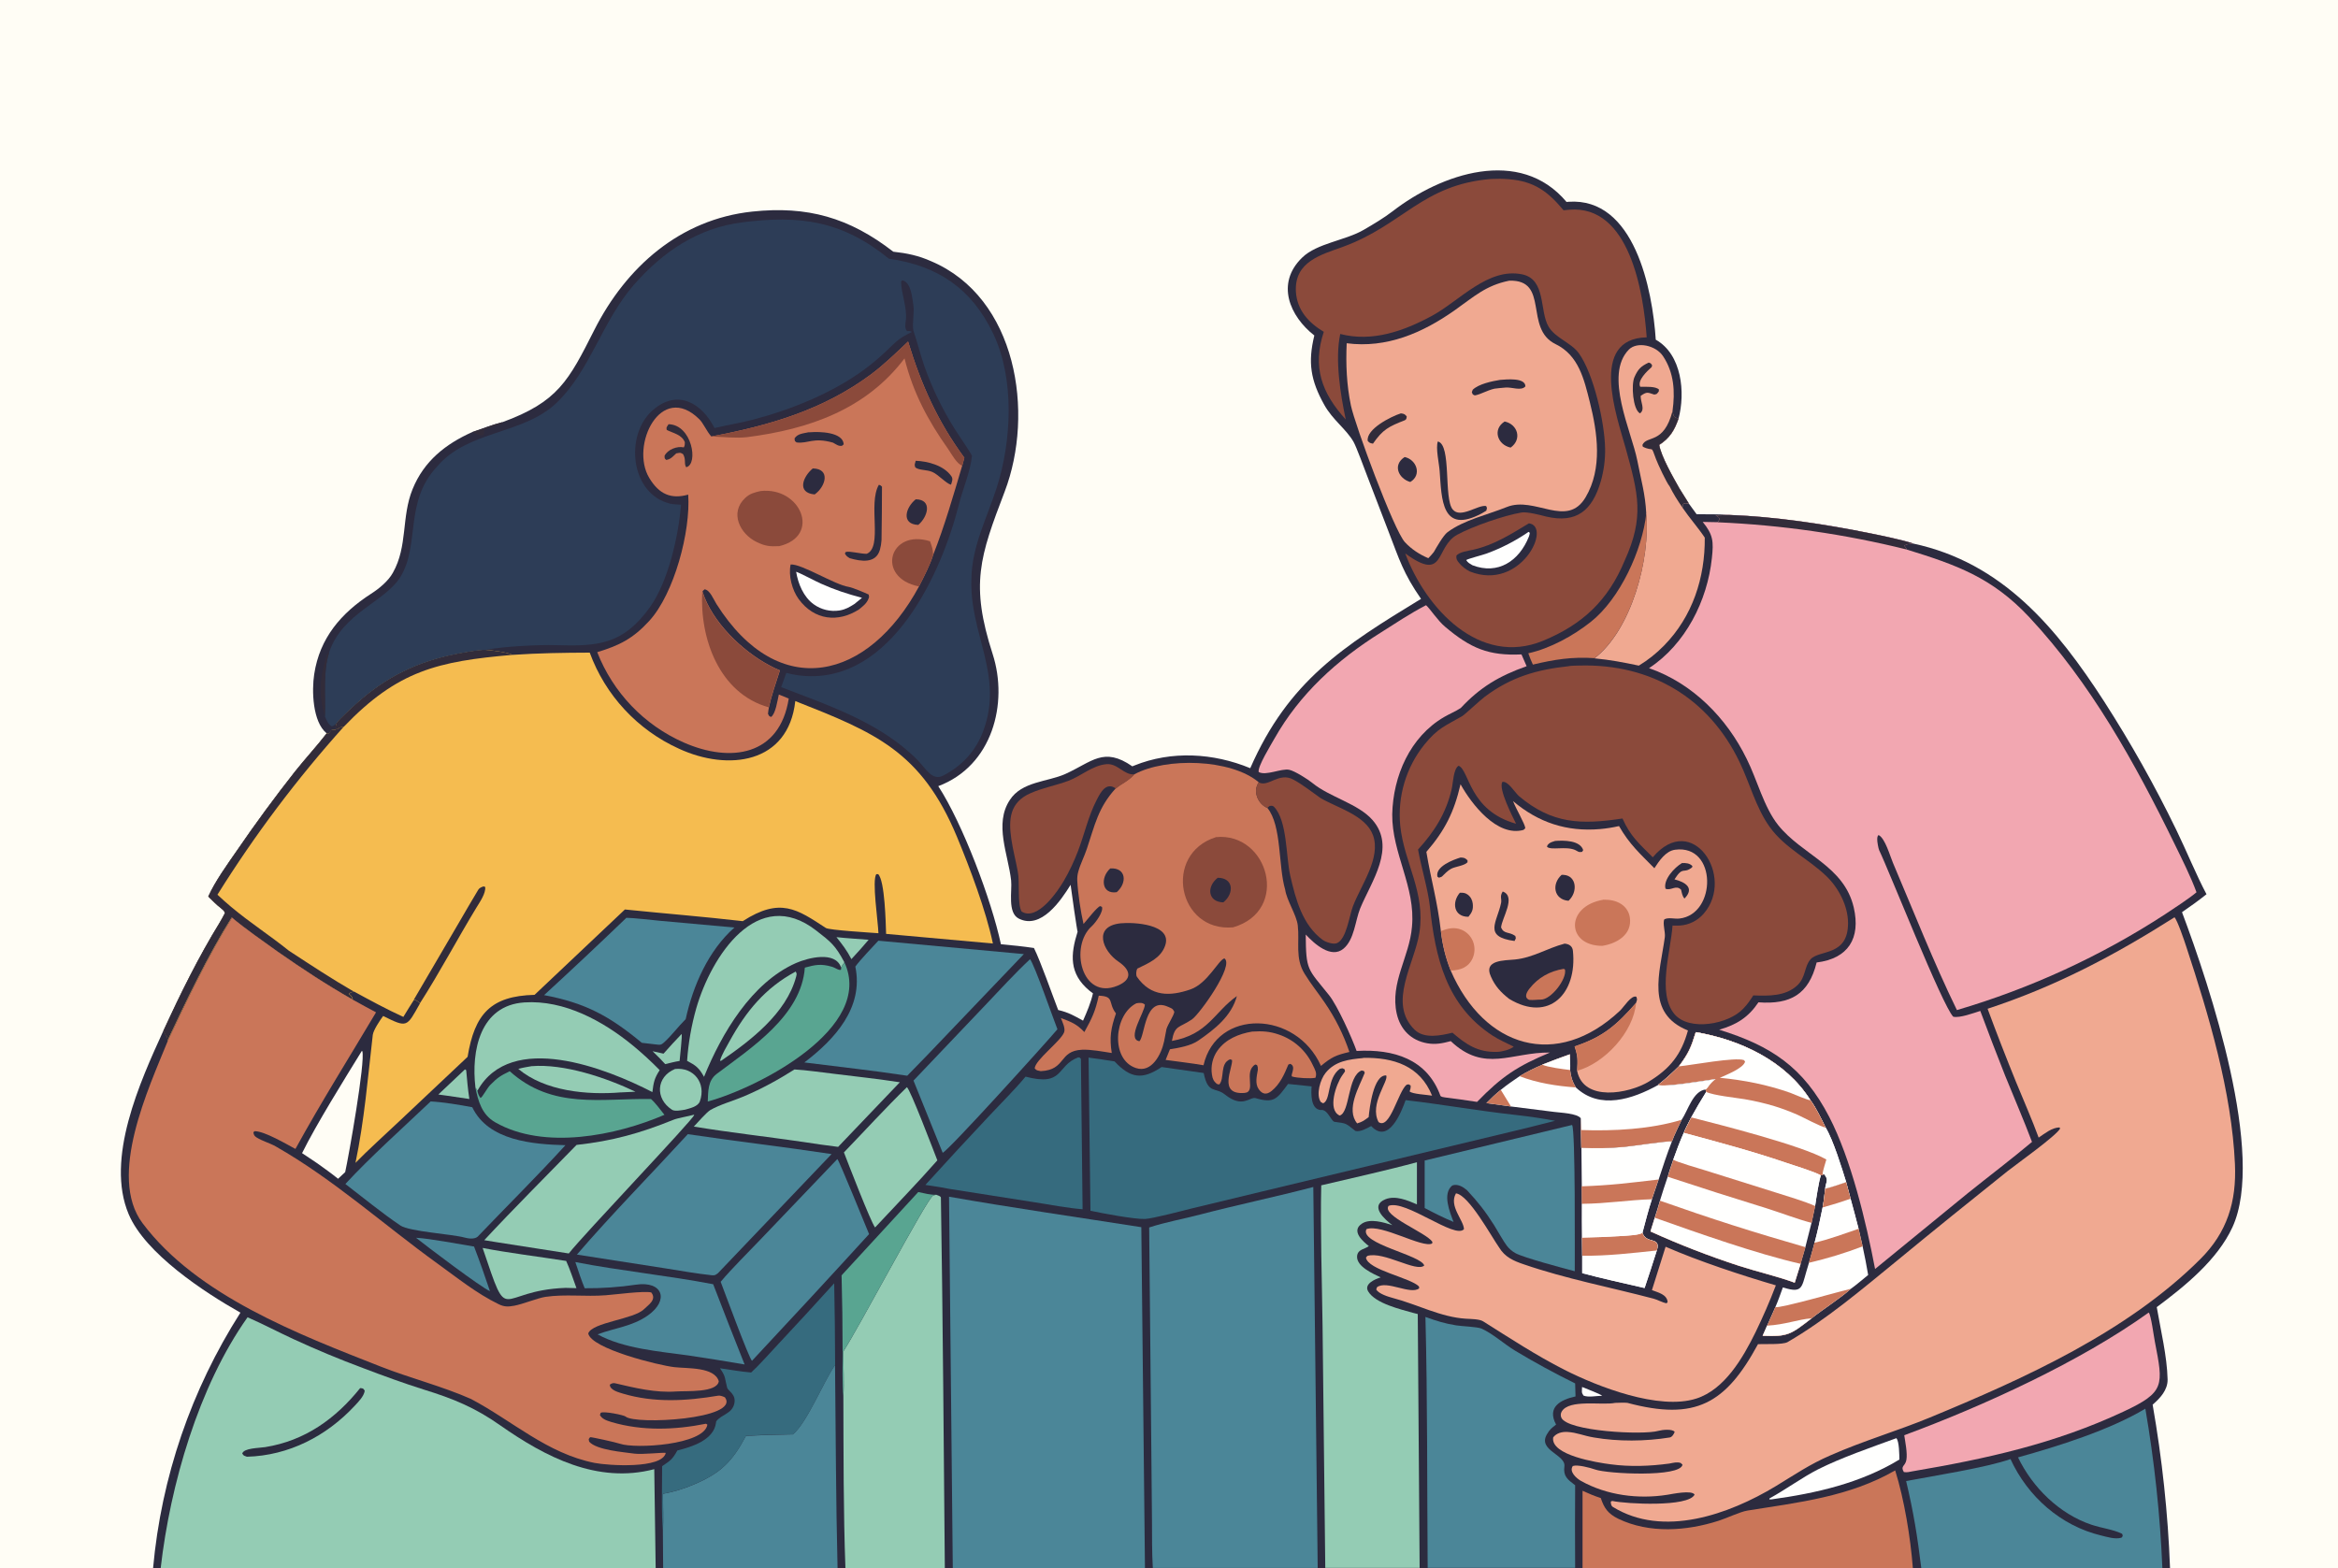
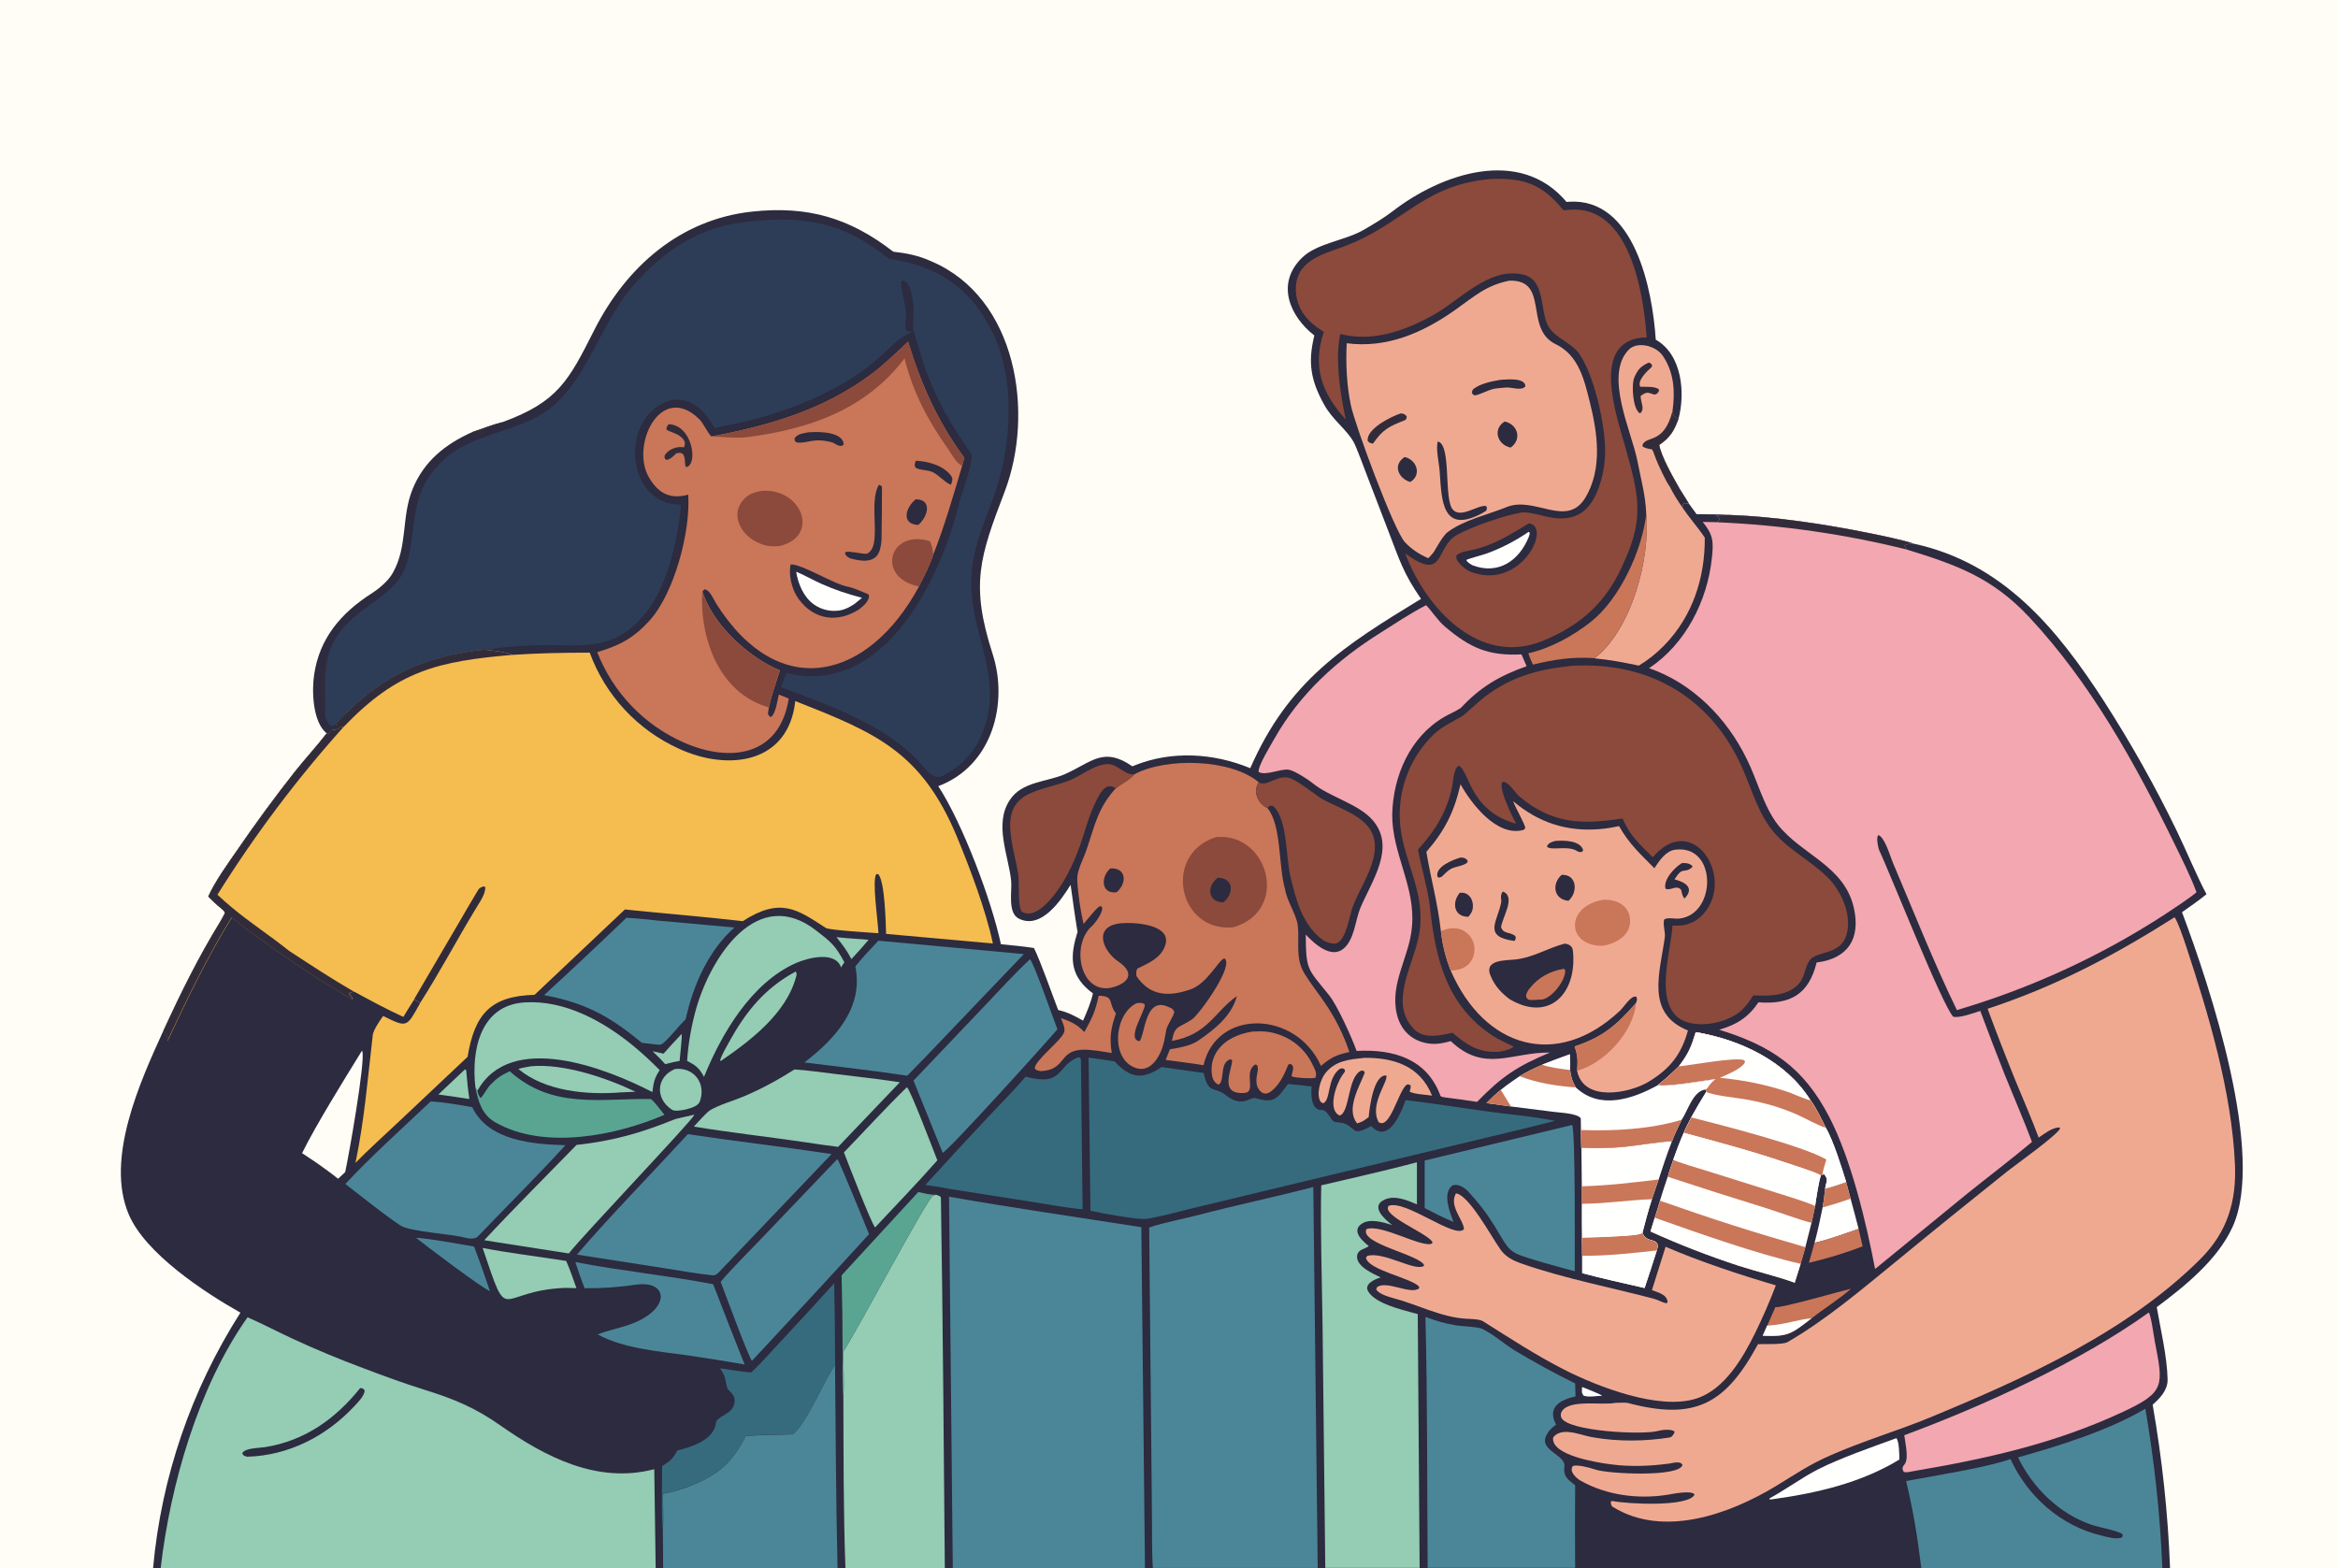
<svg xmlns="http://www.w3.org/2000/svg" id="Layer_1" version="1.1" viewBox="0 0 2500 1677">
  <defs>
    <style>
      .st0 {
        fill: #fffdf5;
      }

      .st1 {
        fill: #f2a7b1;
      }

      .st2 {
        fill: #8b4a3b;
      }

      .st3 {
        fill: #f0a991;
      }

      .st4 {
        fill: #322c3a;
      }

      .st5 {
        fill: #f5bc50;
      }

      .st6 {
        fill: #94ccb4;
      }

      .st7 {
        fill: #2d3d57;
      }

      .st8 {
        fill: #fffffe;
      }

      .st9 {
        fill: #ca7659;
      }

      .st10 {
        fill: #366b7e;
      }

      .st11 {
        fill: #2c2b3f;
      }

      .st12 {
        fill: #4b8698;
      }

      .st13 {
        fill: #59a591;
      }
    </style>
  </defs>
  <path class="st11" d="M0,0h2500v1677H0V0Z" />
  <path class="st0" d="M0,0h2500v1677h-179.6c-2.2-58.6-8.5-116.9-18.6-174.7,8.1-7,16.2-15.7,16-27-.6-25-7.4-52.7-11.6-77.3,30.2-22.5,64.8-50.5,80.9-85.4,35.7-77.6-23.9-257.3-53.9-337,9.4-6.5,17.3-12.1,26.2-19.2-10.7-20-21.8-47.3-32.3-68.8-22.9-47.3-48.7-93.1-77.1-137.3-50.8-78.6-108.7-148.6-204.4-169-11.5-3.7-33.1-8.2-45.1-10.7-48.7-9.9-101.5-17.9-151.2-19.8-8.9-1-25.9-.7-35.1-.8l-8.3-11.4-10.2-16.3c-6.4-11.5-19.4-33.9-21.5-46.4,11.4-7.4,16.2-15.7,20.6-28,7.5-28,3.6-68.9-24.3-84.6-3.5-53.5-22.7-152.5-93.4-147.5-.7,0-1.3.1-2,.2-49.9-59.5-134.2-30.1-185.9,9.9-9.2,7.1-20.8,14-30.8,19.8-19.2,11.4-50.3,14.4-66,29.8-28.6,27.7-13.2,62.8,13,83.3-7,28.8-4.1,47.8,10.7,74.3,9,16.1,23.4,25.8,31.2,39.4,3,5.2,11.6,28.7,14.3,35.7l23,59.9c11.8,30.5,15.8,44.8,34.9,72.4-83.1,50.6-141.7,87.7-182.6,181.1-39.4-16.3-84.2-19-124.1-2.8-.7.3-1.3.5-2,.8-30.8-21.4-43.2-4.6-71.7,8.2-18.9,8.5-46.5,7.9-59.3,27.8-17,25.7-1.7,58.3,1.4,86,1.2,11.3-4.1,34.5,8.1,40.8,23.9,12.2,45.2-19.4,55.5-36.1.5,4.9,7.2,51.2,7.5,50.1-7.7,24.4-9.3,44.9,12.6,63.1,1.2,1,2.5,2,3.8,2.9-2.4,10.4-6.3,19.5-10.6,29.2-10-5.5-15.3-8.7-26.6-11.4-6.3-16.3-18.7-51.8-25.9-66.3-12.2-1.8-23-2.9-35.3-4-10.2-47.6-41-129.1-67-169.1,57.9-21.7,75.1-88.7,58.2-141.1-24.2-74.9-13.8-104.2,12.8-173.9,32.1-84.2,13.1-207.6-78.6-246.4-13.3-6-25.9-8.6-40.5-10.2-47.1-36.5-91.9-49.2-150.9-42.9-77.2,8.3-134.7,59.2-168.8,126.6-27.5,54.4-38.8,76.9-98.5,98.7-12,3.1-20.7,7-32,10.5-28.6,12.8-51.6,31-63.8,61-12.2,29.9-5,61-21.1,89.5-4.9,8.9-14.9,17.1-23.4,22.5-31.9,20.6-54.8,47.2-60.7,85.9-2.7,17.4-1.9,51,13.3,63.3-10.5,13.6-22.9,27-33.8,40.7-21.6,27.4-42.3,55.6-62,84.4-10.4,15-23.5,33.1-30.8,49.4,3.9,3.8,8.9,9,13.1,12.1,2.6,2.4,4,2.8,4.7,5.6-1.7,3.2-3.6,6.9-5.5,10-22.7,37-42.1,76.4-60.3,115.9-25,54.7-62.2,136.8-37.1,196.2,17.7,42,80.8,83.5,119.5,105.3-52.5,82.3-84.6,175.9-93.4,273.2H0V0Z" />
  <path class="st1" d="M1849.3,550.7c49.7,1.9,102.5,9.9,151.2,19.8,12,2.4,33.6,6.9,45.1,10.7-3.5.6-7.2.5-9.3,2.6l.7.8c.9,1.2.6.7,1.4,2.1v.9c53.2,16.4,91.7,29.9,131.4,72.4,65.7,70.3,113.3,156.3,155.3,242.3,7.9,16.2,17.5,35.3,23.6,52-6.9,6-25.8,18.4-33.7,23.6-68.8,44.8-143.8,79.2-222.5,102.4-25-51.3-46.1-105.1-68.4-157.5-3-7-8.3-26.2-15.2-29.6l-.8.4c-.8,1.9-.6,1.7-.8,3.6-.2,2.5,1.2,10.2,2.1,12.2,10.4,21.4,67.5,166.2,79.2,178,6.9,1.6,21.6-3.9,28.9-6.2,8.6,23.2,17.5,46.3,26.6,69.3,9.4,23.3,19.9,47.4,28.7,70.8-21.9,18.4-46.2,36.8-68.6,54.8l-99.2,81.1c-9.5-50-25.7-117.6-49-162.6-27.6-53.3-62.2-76.1-117.7-93.3,18.6-5.4,31.1-13.1,42-29.3,34.2,2.5,53.8-8.5,62.2-42.6,33.8-4.2,47.3-25.8,39.7-58.8-10.4-44.7-55.1-56-80.8-88.1-15.4-19.3-22.5-48.6-33.6-70.7-21.4-43.9-57.9-81-104.5-97.2,39-25.6,62.4-72.1,67.2-117.7,1.9-17.6,1.5-24.9-9.8-38.7,5.3,0,10.7.2,16,.3l2.2-3.4c-.8-2-1.8-2.3-3.7-3.5l-.7-.4,14.8-.6Z" />
  <path class="st4" d="M1849.3,550.7c49.7,1.9,102.5,9.9,151.2,19.8,12,2.4,33.6,6.9,45.1,10.7-3.5.6-7.2.5-9.3,2.6l.7.8c.9,1.2.6.7,1.4,2.1v.9c-66.2-16.4-133.7-26.1-201.7-29l2.2-3.4c-.8-2-1.8-2.3-3.7-3.5l-.7-.4,14.8-.6Z" />
  <path class="st5" d="M359.9,773.1c2.1-3.5,18.1-18.1,21.7-21.3,31.1-27.9,65-44.5,106-52.5,7.3-1.4,24.3-4.7,31.3-4.3,5.5.2,25.2,2.8,28.9,5.4,28.5-1.9,54.3-2.3,82.8-2.4,16.7,45.7,51.1,82.7,95.5,102.8,52.3,24.1,116.9,16.3,124.3-51,84.9,33.5,134.6,53.5,172.8,145,13.7,33,31.1,79,38.5,114.3l-114.2-10.3c-.4-11.6-1.3-56.9-8.5-63.9h-1.9c-5,6.1,1.9,51.3,2.2,63.2-7.7-.6-52.7-3.3-56.2-5.6-30.9-20.2-48.8-33.1-88.9-7.3-41.2-4.8-84.4-8.2-126-12.5l-96.6,91.3c-46.9,1.2-64.1,20.5-71.6,66.3l-75,70.7c-14.3,13.5-31.3,28.8-44.9,42.7,9.5-45.4,13.2-91,18.5-136.8.6-5.1,7.8-15.9,11.1-20.3,26.1,13,25.1,11.9,39.3-13.3-1.7-2.2-3.7-3.3-6.2-4.2-3.9,5.9-7.8,12.5-11.5,18.5-17.4-7.9-36-18-52.7-27.1-2.7.8-3.8.7-5.3,2.5,2.8,2.5,3,2.6,4,6.2-29.2-16.7-52.6-32.2-80-51.2-15.4-11.1-34.9-24.6-49.3-36.7-24.8,39.4-49.2,90.1-68.9,132.2,0-2.5,0-3.2-.7-5.6v1.3c-1.1-2.2-2.3-4.4-3.4-6.7,18.1-39.5,37.5-78.9,60.3-115.9,1.9-3.1,3.8-6.8,5.5-10-.7-2.8-2.1-3.2-4.7-5.6-4.2-3.1-9.2-8.4-13.1-12.1,7.3-16.3,20.4-34.4,30.8-49.4,19.7-28.8,40.4-56.9,62-84.4,10.9-13.7,23.3-27.1,33.8-40.7l2,.5c1.2-2,1.5-2.3,3-4.1l4.7-.4c-.9-2.6,0-4.3.7-7Z" />
  <path class="st4" d="M359.1,780.1c4.6-.5.3-1.8,8.6-3-50.2,55.9-95.4,116-135.2,179.8,4.9,4.6,9.3,8.5,14.5,12.9,20.9,17.5,41.8,30.8,61.9,47,23.1,15.1,45.5,29.9,69.4,43.7-2.7.8-3.8.7-5.3,2.5,2.8,2.5,3,2.6,4,6.2-29.2-16.7-52.6-32.2-80-51.2-15.4-11.1-34.9-24.6-49.3-36.7-24.8,39.4-49.2,90.1-68.9,132.2,0-2.5,0-3.2-.7-5.6v1.3c-1.1-2.2-2.3-4.4-3.4-6.7,18.1-39.5,37.5-78.9,60.3-115.9,1.9-3.1,3.8-6.8,5.5-10-.7-2.8-2.1-3.2-4.7-5.6-4.2-3.1-9.2-8.4-13.1-12.1,7.3-16.3,20.4-34.4,30.8-49.4,19.7-28.8,40.4-56.9,62-84.4,10.9-13.7,23.3-27.1,33.8-40.7l2,.5c1.2-2,1.5-2.3,3-4.1l4.7-.4Z" />
  <path class="st4" d="M359.9,773.1c2.1-3.5,18.1-18.1,21.7-21.3,31.1-27.9,65-44.5,106-52.5,7.3-1.4,24.3-4.7,31.3-4.3,5.5.2,25.2,2.8,28.9,5.4-79.4,6.9-122.5,16.7-180,76.7-8.2,1.2-4,2.6-8.6,3-.9-2.6,0-4.3.7-7Z" />
  <path class="st4" d="M442.6,1069l48-82c6.8-11.6,13.8-23.9,20.8-35.4,1.2-2,3.5-2.9,5.7-3.6l1.7.6c.9,6.7-5.9,16.4-9.3,22-20.5,33.7-38.9,68.7-60.2,102-.1.2-.3.3-.4.5-1.7-2.2-3.7-3.3-6.2-4.2Z" />
  <path class="st7" d="M351.8,698.1c14.1-42.8,60-54.2,76.5-81.3,20.9-34.4,3.9-80.3,38.9-117.6,33.1-39.4,92.2-34,128.1-68.5,35.8-34.4,48.9-87.8,82.7-126.3,31.3-35.6,68.5-60.6,115.6-66.6,62.4-8,107.1-1.5,156.9,38.9,52,7.4,88.5,31.7,111.6,80.3,23,48.4,19.7,114.7,3.6,164.8-10.4,32.4-26.5,62.6-27,97.3-2.2,58.8,34.8,102.6,12.8,162.4-7.8,21.3-22.5,37.4-42.9,48-12,6.2-18.7-7.8-27.5-16.6-39.7-40.2-95-58.3-145.8-78l5.5-15.3c5.8,1.6,11.7,2.7,17.7,3.2,94.7,8.1,148.3-109.3,167-183.9,4.1-16.3,12.3-34.9,13.8-51.5-3.7-7-14.1-21.6-18.8-29.2-13.1-21.1-24-43.5-32.2-66.9-3.9-11.4-7.8-26.4-11.7-38-1.3-7.4,1.2-19.4.1-26.4-1.3-8.4-2.5-25.4-12-27.1l-1.2,1.6c.2,12.9,6.7,27.5,5.1,41.1-.5,4.3-1.5,8.1,1.2,11.6,2.7,0,3-.3,5.3.9-14.7,7.3-16,9.6-27.7,20.7-7.3,7-15.1,13.5-23.2,19.5-34.3,25.2-77.8,42.8-118.9,53.6-13.5,3.5-27.6,5.8-41.3,9-13.5-26.6-39.4-42.1-65.7-19.4-30.8,26.5-24.5,90.1,18.4,100.3,3.1.7,8.2.9,11.5,1.1-2.7,33.8-13.7,82.1-33.1,109.4-28.7,40.2-55.6,42.2-100.6,40.8-18.7-.6-57,1.4-74.7,5l-.9.2c-7.1-.5-24.1,2.9-31.3,4.3-41,8-74.9,24.6-106,52.5-3.6,3.2-19.6,17.8-21.7,21.3-2,2-2.3,2.7-5,3.5-4-1.6-5.3-6.1-7.4-10.3.8-22.1-2.2-48.1,4.4-68.2Z" />
-   <path class="st9" d="M247.8,981.2c14.4,12.1,33.8,25.6,49.3,36.7,27.3,19,50.8,34.5,80,51.2,8.1,4.4,16.8,9.4,25,13.6-29.1,49-58.7,96-86.2,146.1-9.9-5.3-32.7-18.8-43.4-19l-1.6,1.1c.5,2.7.8,3.9,3.3,5.5,6.4,4.1,14.2,6,20.8,9.8,61.8,35.2,115.3,83.7,172.8,125.2,21.1,15.2,41.8,32,65.3,43.4,6.1,3,10.1,2.9,16.7,1.7,9.4-1.7,24.9-8.2,33.5-9.5,21.1-3.1,42.8,0,64.3-1.7,9.8-.7,41-4.9,48.8-3,6.1,7.7-3.1,13.3-7.8,17.9-10.8,10.8-55.3,14-59.6,25.9,3.1,16.4,75.7,34.3,92.2,36.1,14.1,1.6,42.8-.4,47.4,15.1-2,12.5-34.8,10.1-45.7,10.9-22,1.6-44-3.8-65.3-8.8-2.2-.5-4,.4-5.5,1.5-.1,5.8,9.4,8.2,14,9.6,33.6,10,67.8,7.9,101.8,2.2,2.2-.4,5.2.8,7.3,1.8,16.6,23.4-96.2,29.6-106.3,20.5-1.6-1.5-23-6-26.6-4l-.8,2.4c2.1,3.8,5.9,5.6,12.3,7.5,32.9,9.7,67.7,8.5,101.1,1.8.5.3,1,.6,1.5,1-3.5,21.8-77.2,26.1-93.5,20.4-3.9-1.4-31-7.4-31.9-7-2,2.8-1.6,1.2-1,4.8,8,9.1,37.4,11.2,48.5,12.8,8.2,1.1,31.1-1.5,33.4-.8-3.8,17.3-61.4,13.6-76.2,10.7-50.7-10.1-87.8-45-132.1-68.4-31-13.7-65.2-22.3-96.5-34.6-87.7-34.5-196.6-75.9-254.7-153.4-37.6-50.3,6.6-144.5,26.9-194.7,19.7-42,44-92.7,68.9-132.2Z" />
  <path class="st6" d="M264.6,1408.8c16.5,7.2,32.9,15.9,49.4,23.5,24.3,11.2,49,21.5,74,30.8,21.3,8.1,43.9,16.4,65.6,23.2,31.1,9.6,54.4,19.2,81.1,38,48.4,33.9,104,63,164.9,47l1.5,105.9H171.8c10.2-89,40.5-194.4,92.8-268.2Z" />
  <path class="st11" d="M385.1,1484.6c3.3.2,3.5.4,4.9,2.9-.9,5.9-6.7,11.7-10.7,16-30.1,32.4-70.5,53.3-115.3,54.5-3.7-1.5-2.8-.5-5-3.4,1.8-6,17.8-5.8,24.6-6.9,42.5-6.8,75.3-30.4,101.5-63.1Z" />
  <path class="st12" d="M1014.8,1279.9c66.3,11.7,138.7,22.1,205.6,32.6l3.9,364.5h-205.5l-4-397.1Z" />
  <path class="st12" d="M1228.8,1312.8c17.2-5.7,37-9.2,54.7-13.9,39.8-10.4,81.2-19,120.8-29.4l4.7,407.4h-176.3c-1-15.9-.8-34.6-.9-50.7l-.8-86.6-2.2-226.9Z" />
  <path class="st6" d="M1412.9,1267.7c33.2-7.9,69.5-15.8,102.2-24.7v45.1c-10-4.3-22.8-9.8-33.6-5.5-17.6,7.1-.5,21.8,7.3,27.7-9.3-3-23.5-7.3-32.2-1.8-12.9,8.1,1.6,19.8,7.1,24.2-3.9,3.3-12.2,3.2-12.6,11.1-.5,11,17.6,18.7,25.3,22.4-6.2,1.8-18.2,7.1-13.4,15,7.7,12.9,34.6,19.1,47.9,22.9,1.7.5,3.4.9,5.1,1.3l2,271.5h-100.9l-2.9-258.7c-.6-47.8-2.5-103.5-1.4-150.6Z" />
  <path class="st12" d="M1524.2,1408.5c12.1,4.3,20,6.9,32.9,9,6.1,1,22.4,1.5,26.9,3.4,12,5.2,24.6,16.8,36.3,23.8,21.1,12.7,42,24,64,34.9l.4,13.9c-15.9,3.5-30.9,11.3-20.8,30.1-4.8,3.8-6.8,5.1-10,10.8-9.5,17,20.6,21.3,18.9,34-1.4,10.4,3.3,13.9,11.5,20.1-.2,29.4-.2,58.9,0,88.3h-157.7c-.7-88.1-.1-180.6-2.4-268.5Z" />
  <path class="st6" d="M901.6,1445.6c14.6-21.6,88.9-162.6,96-166.8.8-.5,2.5-.7,3.5-1,1.6.6,5,1.6,5,3.1,1.9,109.7,3.3,293.6,4.2,396.1h-106.3c-2.2-59.1-2-124.2-2.2-183.5.9-13.6,0-33.9-.2-47.9Z" />
  <path class="st12" d="M2157.8,1558.7c43.1-12,97.8-29.1,136.2-52.1,9.7,56.4,15.8,113.3,18.2,170.4h-257.8c-4.2-34.2-8.2-59.3-16.2-93,28.2-5.3,86.4-14.5,111.6-23.5,18.4,40.2,53.9,71.4,96.8,81.7,6.7,1.6,15,4.4,21.9,2.4l1.3-1.7c-.4-1.7-.1-2.2-1.1-2.7-9.4-4.5-22.1-6-32.1-9.4-34.6-11.6-63.1-39.7-78.8-72.2Z" />
  <path class="st12" d="M847.9,1534c15-12.5,32-55,45-74.2.8,71.9.9,145.5,2.7,217.3h-186.5l-.3-40.5c.8-11.2.1-27.2-.1-38.9,12.4-2.2,21.6-5.2,33.2-10,29-12.2,41.5-25,55.7-52,16.8-.9,33.5-1.4,50.3-1.6Z" />
-   <path class="st9" d="M1711.7,1602.2c3.7,11.1,7.9,16.8,18.8,22.2,33.2,15.9,72.9,13.1,107.1,2.1,8.6-2.7,23-9.6,30.8-10.9,54.4-8.7,109.2-14.7,158.1-43,9.8,31.6,16.3,71.4,18.9,104.4h-353.2v-82.6c7.3,3.3,11.9,5.3,19.5,7.8Z" />
  <path class="st3" d="M1760.3,548.8c-1.1-20.6-5.1-33.6-9.6-56.5-6.2-31.2-35.7-91.2-9-118.4,8.9-9,29-4.6,36.7,7.2,11.7,17.8,12.9,37.6,10,58.6,1.6,5.9.5,6.1,6.4,8.2-4.3,12.4-9.2,20.6-20.6,28,2.1,12.5,15,34.9,21.5,46.4l10.2,16.3c-3.9-.3-3.6-1-6.2.7l-.6,3.7c7.6,11.2,16.6,21.2,23.8,32,.4,42.8-13.1,84.4-43.5,115.4-8.1,8.3-17.1,15.5-27,21.5-17.2-3.6-30-6.1-47.5-7.8,39.6-30.4,60-106.4,55.3-155.1Z" />
  <path class="st4" d="M1788.4,439.6c1.6,5.9.5,6.1,6.4,8.2-4.3,12.4-9.2,20.6-20.6,28,2.1,12.5,15,34.9,21.5,46.4l10.2,16.3c-3.9-.3-3.6-1-6.2.7l-.6,3.7c-5.2-7.4-9.8-14.7-13.8-22.8-3.1-3.4-12.7-24.1-14.5-29-6.1-16.4-1.8-7.3-14.1-13.3l-.5-1.9c4.8-10.7,22.8-.2,32.2-36.2Z" />
  <path class="st4" d="M1762.8,387.7c3.1,1.3,1.9.3,3.8,3l-.5,1.9c-4.7,4.2-15.7,14.3-12.2,21.1h1.1c5.2,0,15.4-.6,18.9,2.9l-.2,2.1c-2.6,3.1-1.3,2.5-4.8,3.3-7.5-2.4-7.7-3.2-14.5,1.3-.5,6.4,5.2,14.6-.8,18.8-7.7-4.2-9.4-30.7-6-38.5,3.9-9,7.1-11.9,15.3-15.8Z" />
  <path class="st10" d="M892,1372.5c.6,29.1.9,58.2,1,87.3-13,19.2-30,61.7-45,74.2-16.8.1-33.6.6-50.3,1.6-14.2,27-26.7,39.8-55.7,52-11.5,4.8-20.8,7.8-33.2,10,.2,11.7,1,27.7.1,38.9-1.8-13.4-.9-53.8-.9-68.4,9.1-6.2,10.9-7.2,16.3-16.8,15.4-3.8,38.9-11.1,41.3-29.6l.2-1.5c5.7-7.7,16.9-7.9,19.4-19.1,2.2-10-6.7-13.3-7.7-17-2.7-10.1-1-11.1-7.6-20.7,11.2,1.5,22,3.6,33.3,4.5,7.4-6.6,20.7-21.5,27.9-29.2,20.5-21.9,40.8-44,60.9-66.2Z" />
  <path class="st13" d="M981.9,1274.9c5.7,1.2,13.7,3.3,19.2,2.9-1,.3-2.7.5-3.5,1-7.1,4.2-81.3,145.1-96,166.8.3,14,1.2,34.3.2,47.9-1.3-11.8-.8-35.5-.8-48.2,0-27.1-.4-54.2-1.1-81.3l81.9-89Z" />
  <path class="st9" d="M1760.3,548.8c4.7,48.6-15.7,124.7-55.3,155.1-24-1.6-42.9,1.4-65.9,6.9-1.9-3.9-3.4-8-4.9-12.1,23.2-5.1,47.9-18.6,66.7-33.5,31.3-24.7,55.3-77,59.5-116.4Z" />
  <path class="st4" d="M347.4,766.3c-6.8-22.8-5.6-40,1.1-62.9.9-3.1.9-4.1,3.3-5.3-6.6,20.2-3.6,46.1-4.4,68.2Z" />
  <path class="st4" d="M505.1,462c11.3-3.6,20-7.5,32-10.5v1.7c-3.9,1.3-17.3,5.2-19.4,7.2v4.4c-4,2.6-8.8-.9-12.6-2.8Z" />
  <path class="st3" d="M2325.1,981c3.1,3,10.8,25.7,12.6,31.3,24.2,73.5,48.6,155.2,52.1,232.7,1.8,40.2-8.3,73.1-37.2,101.8-78.3,78-188,127.5-289.1,169.3-35.2,14.5-71.1,24.9-106.2,40.4-22.2,9.6-37.6,20.3-58.7,33.1-49.7,30-120.2,55.4-174.1,22-1.8-1.1-2.1-3.8-2.1-5.7l1.6-.6c14.8,3.2,81.5,6.8,88-6.8-3-5.1-23.5-.7-29.2.2-31,4.9-64.6.6-92.2-14.8-5-2.8-13.1-10-8.8-16,5.1-1.7,18.3,1.8,24,3.8,12.9,4.6,90.9,8.6,93.3-5.2l-1.9-1.8c-4.1-1.4-7.8-.2-12.2.6-20.7,2.8-42,3.6-62.8.8-14-1.8-64.5-9.6-61.4-28.8,3.4-4.5,9.3-6.2,15.3-5.8,10.2.6,16.8,4,28.2,5.9,26,4.5,55.1,4.2,81.1,0,2.5-.4,4.5-3.6,5.3-6-2.4-3.3-13-2.3-17.3-1.1-16.5,4.8-97.6.5-103.9-14.1-.9-2.1-.8-4.5.4-6.5,7.9-13.6,43.4-6.4,57.2-9.3,1-.2,12-.3,13.1,0,72.8,19.4,105,1,139.6-62.8,6.8-.3,26.5.7,31.6-2.2,41.4-24,79.8-56.7,116.7-86.8,39.2-32.3,78.8-64.3,118.5-96,8.8-7,52.6-38.1,56.3-45.7l-.8-1.1c-8,.2-15.5,6.4-22.2,10.9-6.9-18.9-16.5-40.7-24.2-59.5-10.5-25.9-20.7-52-30.4-78.3,73-24,135.5-57,199.8-97.8Z" />
  <path class="st9" d="M760.6,466.8c61.7-11.6,119-28.1,170.5-66.2,14-10.4,27.2-23.3,39.9-35.3,14,46,31.5,85.3,60.2,124.3l-2.3,8.4c-9.5,31.9-18.8,64.5-31,95.3-3.2,10.5-10.1,23.9-15.1,33.7-53.8,100-149.6,125-216.7,19-3.1-4.9-7-15.1-12.7-15.7-.9.9-1.6,1.2-2.2,2.3,10,32.3,42.3,63.5,71.6,79,3.7,2,7.4,3.8,11.2,5.4-4,12.3-9,26.9-11.8,39.4-.5,2.2-.7,4.8-1,7.1,1.7,2.9.5,1.9,3.3,3.3,4.9-3.4,6.8-17.6,8.3-24l10.6,4.3c-9.6,61.3-62.1,69.1-112.3,47-42.4-18.7-75.6-53.4-92.5-96.6,23.9-7.2,38.4-14.6,55.7-33.5,26.7-29.2,44.3-95.8,41.6-135-18.1,5.1-31.1-.2-41.7-17.9-20.7-34.4,12.4-103.4,53.6-62.7,4.3,4.2,7.8,12.9,12.8,18.4Z" />
  <path class="st2" d="M760.6,466.8c61.7-11.6,119-28.1,170.5-66.2,14-10.4,27.2-23.3,39.9-35.3,14,46,31.5,85.3,60.2,124.3l-2.3,8.4c-5.6-1.5-11.5-12.6-14.9-17.5-21.7-30.7-37.7-60.5-46.8-97.2-41.2,54.6-102.3,75.8-168.1,84.2-11.1,1.4-26.8-.2-38.4-.7Z" />
  <path class="st2" d="M751,632.7c10,32.3,42.3,63.5,71.6,79,3.7,2,7.4,3.8,11.2,5.4-4,12.3-9,26.9-11.8,39.4-52.9-14.8-73.9-73.5-71.1-123.7Z" />
  <path class="st2" d="M982.6,627.2c-46.6-9.3-31.8-62.1,11.9-48.3,2,5.9,3.1,8.3,3.3,14.5-3.2,10.5-10.1,23.9-15.1,33.7Z" />
-   <path class="st2" d="M813.1,525.2c43.1-5,65.4,48.1,20.2,58.9-10,.5-14.9.1-24.2-4.4-17.8-8.6-29.2-31.2-12.4-47,5.2-4.9,9.7-5.9,16.5-7.5Z" />
+   <path class="st2" d="M813.1,525.2c43.1-5,65.4,48.1,20.2,58.9-10,.5-14.9.1-24.2-4.4-17.8-8.6-29.2-31.2-12.4-47,5.2-4.9,9.7-5.9,16.5-7.5" />
  <path class="st11" d="M845.5,603.7c12.1-.6,46.7,21.6,62,24,3.9.6,17.8,6.4,21.4,8.2l.4,2.7c-2,6.4-5.7,9-10.8,13.2-22.3,14.3-47.8,11.7-64.5-11.1-7-9.6-11.1-25.1-8.6-36.9Z" />
  <path class="st8" d="M851.3,611.5c5,1.7,20.2,9.9,26.3,12.6,15.6,7,27.7,10.8,44.1,15.3l-8.1,6.6c-5.5,3.4-9.3,5.8-15.9,6.9-9.7,1.5-19.6-.8-27.6-6.6-10.9-7.8-16.7-22-18.8-34.8Z" />
  <path class="st11" d="M939.7,518.5c2,.5,1.8.6,3.4,2,.2.7-.4,54.4-.5,57.3-.2,3.4-.8,6.8-1.7,10.1-4.3,15.3-20.5,12.5-32.3,9.1-3.1-2-3.3-2-5.2-5l1-1.7c4.9-1.1,15.7,2.1,22.4,2,17.4-7.3,1.1-53.2,12.9-73.7Z" />
  <path class="st4" d="M714.7,453.7c25.3.3,32.4,42.8,19.1,46-2.7-3.3.1-8.4-3.5-14.1-3.7-1.9-2.4-1.4-7.2-.7-3.8,3.5-6,6.4-10.8,7-2.1-2.3-1.4-.9-1.7-4.4,3.2-6.7,13.5-10.7,20.6-9,1.2-2.3,1-3,1.1-5.5-3.2-8.4-13-9.8-19.4-13.2-.5-3.3-.3-2.3,1.9-6Z" />
  <path class="st11" d="M864.6,462.3h1.7c9.7-.8,35-.4,35.9,12.9l-1.9,1.6c-3.7.6-6.1-1.5-9.6-3.4-21.4-6-26.3,1.3-38.9-.2-2.5-2.1-1.7-.8-2.2-4.3,3.3-5.1,8.7-5.2,15-6.6Z" />
-   <path class="st11" d="M869.1,501c19.4.3,13.7,19.6,2,27.8-19.4-1.7-12.6-19-2-27.8Z" />
  <path class="st11" d="M979.2,534c17.9.2,13.2,18.5,2.7,27.4-18.6-.7-13.7-18.6-2.7-27.4Z" />
  <path class="st11" d="M979.1,492.8c12.9.5,30,4.9,38.1,16.4,2.2,3.1.7,5.9-.3,9.2-5-1.1-13.6-10.9-19.9-13.6-6.2-2.7-14.1-1.6-18.3-4.9-1.1-3.5-.6-2.7.4-7Z" />
  <path class="st2" d="M1677.5,712.4c3.8-.5,7.9-.5,11.8-.6,76-1.9,137.8,34.5,170.8,103.2,11,22.8,17.4,48.7,32.2,69.4,16.2,22.6,41.2,33.9,60.7,52.7,13,12.5,23.1,31.8,23.1,50.2,0,35.7-30.4,28.2-40,38.6-6.8,7.4-5.1,19.3-14.1,27.8-12.7,12-31.1,11.5-47.2,10.9-3.4,5.2-6.2,9.5-10.7,14.1-15.2,16.6-57.9,24.8-73.7,5.8-18.6-22.4-3.8-67.3-2-94.6,2.5,0,5.1.1,7.7,0,10-.6,19.3-5.3,25.8-12.9,33.8-39.3-12.4-110.2-54.6-60.1-14.7-14.8-23.8-22.2-32.4-41.5-44.2,6.7-75.2,6-110.9-24.1-4.6-4.3-11.6-16.3-17.6-15-4.3,7.5,10.8,36.7,14.7,44.7-50.3-14-49.9-57.4-61.4-62-5.6,3.1-5.9,18.4-7.5,25.2-5.9,25.5-18.5,45.4-35.9,64.4,3.3,18.7,10.7,43,12.6,60.4,5.8,55.1,17.5,106.4,67.4,138.8,6.4,4.2,15.1,8,22.3,11.6-3.7,3.2-12.6,5.5-17.6,5.6-20.7.7-33.3-7.9-47.9-20.5-12.3,3-30.2,6.9-40.5-3.2-29-28.6-.1-70.2,5.1-103.6,6.8-43.2-16.1-74.5-20.4-114.2-3.2-31.3,6.1-62.7,25.8-87.2,14.4-17.7,21.8-19.6,40.4-30.4,2.8-1.6,19-16.9,24-20.6,28.2-21.2,55.9-29.2,90-32.8Z" />
  <path class="st2" d="M1594.4,191.4c6.4-.3,12.8-.3,19.2.3,27.2,2.2,41.7,13.3,58.3,33.2,2-.2,4.1-.4,6.1-.6,64.6-5.4,79.4,88.7,82.8,136.5-62,1.3-32.1,84.1-22.4,118.9,13.3,48.1,20.2,73.1-1.3,120.2-17.6,42.3-44.9,68-87.1,85.4-68,28-125.5-34.7-147.4-93.4,43.3,31.6,31.5-6.8,55.6-20,16.3-8.9,50.5-20.8,69-23.8,5.7-.9,19.9,2.7,26.2,4.4,32.5,7.5,49.2-6.5,58.3-37.7,3.3-11.6,4.9-23.5,4.6-35.6-.5-26.9-12-79.3-28.3-101.7-8.4-11.2-24.8-15.9-32.1-28.1-10-16.8-2.4-50.7-28.4-56-36.5-7.4-66.8,28.4-96.5,44.5-30,16.2-63.7,28.2-97.9,19.3-5.8,27.4.2,64.5,5.9,91.5-26-28.7-35.8-56.4-23.5-93.8-16.4-9.8-28.4-23.1-29.8-42.6-1.9-32.6,26.9-39.8,50.5-48.4,64-23.4,84.9-66.5,158.3-72.5Z" />
  <path class="st11" d="M1634.8,559.7c25.2,3.2-8.9,73.1-63.1,51.5-4.4-2.2-8.4-5.3-11.5-9.1-2.2-2.6-3.3-4.3-2.9-7.7,2.9-4.1,12.8-5.3,18.2-6.5,22.1-5,40.3-16.7,59.4-28.2Z" />
  <path class="st8" d="M1634.4,568.9c.8.1.3,0,1.4,1.1-.2,1.3-.5,2.8-1,4-10.4,26-33,41.1-60.4,30.5-2.9-1.8-4.9-2.6-6.6-5.5,1.5-1.3,17.5-5.4,21.6-6.9,15.9-5.8,31.1-13.6,45-23.2Z" />
  <path class="st3" d="M1561.8,838.9c11.7,21,39,56.6,67.3,48.7l1.9-1.8c-.3-4.6-10.1-20.9-13.1-29,27,22.9,57.5,33,93.1,29.9,6.8-.6,13.6-1.7,20.2-3.2,11.3,19.7,22.2,29.2,37.8,45.1,5.1-7.8,12.1-18.5,22.2-19.8,45.1-6,44.6,69.1,4.6,73.6-5.8.6-11.3-1.5-16.1.8-2.1,4,1.2,13.9.5,19-5.3,38.7-20.9,81.5,24.7,99.9-7,25.6-19.1,40.9-42,54.8-21.2,12.8-69.7,21.9-76.5-11.6.6-11.7.9-15.2-2.7-26.1,30.7-10.2,44.8-22.8,65.6-46.4,1.4-3.9,1.5-3.7.4-6.8-5.5-1.9-13.2,10.9-17.4,14.9-67.7,63.8-145.4,39.5-181.1-42.9-5.4-13.5-8.9-27.7-10.5-42.2-3.8-32.8-10.4-54-15.5-84.7,19.7-22.7,29.7-42.6,36.5-72.2Z" />
  <path class="st9" d="M1683.8,1119.1c30.7-10.2,44.8-22.8,65.6-46.4-2.6,31-33.6,64.4-62.9,72.5.6-11.7.9-15.2-2.7-26.1Z" />
  <path class="st9" d="M1540.8,995.8c7.4-2.9,14.2-4.6,22.1-1.4,5.6,2.4,10,6.9,12.2,12.6,2.2,5.7,2.1,12.1-.4,17.8-4.5,9.9-13.2,12.9-23.4,13.2-5.4-13.5-8.9-27.7-10.5-42.2Z" />
  <path class="st11" d="M1672.8,1009.2c4.9.4,8.6,2.6,9.1,7.7,4.8,45.6-25.5,77.2-68.2,51.4-8.7-6.8-15.2-13.7-19.6-24.1-8.1-17.7,14.7-16.9,25.9-18,19.1-1.9,34.5-12.1,52.8-16.9Z" />
  <path class="st9" d="M1672.1,1036.2l1.3.7c2.3,10-14.9,32.4-25.8,32.2-4.7,0-7.3.7-12.4.3-6-2.5-2.7-8.3.2-12,9.4-12,21.9-18.8,36.6-21.2Z" />
  <path class="st9" d="M1714.2,962.2c7,0,13.4.8,19.5,4.8,5,3.3,8.3,8.5,9.1,14.4,2.6,18.2-14,27.8-29.5,30.2-38.5,0-39.7-42.4,1-49.3Z" />
  <path class="st11" d="M1798.2,923.1c4-.3,8.6,0,11.5,3.2l-.4,1.4c-9.7,7.6-9.2-2.2-18.8,12.8,11,2.8,22.1,8.9,10.7,20.5-2.3-2.5-2.8-6-3.6-9.4-5.6-5.7-10.6,1.4-16.7-1.1-2.6-9.6,9.5-22.6,17.4-27.3Z" />
  <path class="st11" d="M1606.9,953.5c14.8,5.4-1.2,28.6-1.8,38.5,3.2,7.3,8.2,4.1,15.2,9,.8,3.5.9,1.7-.8,5.4-33.9-4.5-18.7-20-14.4-40.7.9-4.5-1.7-6.7,1.7-12.2Z" />
  <path class="st11" d="M1669.9,935.7c.7,0,1.4,0,2.1,0,13.8.8,15.5,18.3,5.2,27.7-15.6-1.2-18.5-17.8-7.3-27.8Z" />
  <path class="st11" d="M1561,954.8c3.3-.1,5.7,0,8.4,2,3.1,2.3,5,5.8,5.4,9.6.7,6.4-.8,9.4-4.6,14.1-15.6.2-18.1-15.3-9.2-25.7Z" />
  <path class="st11" d="M1662.9,899.4c9.2-.7,26.6-.8,30,9.8l-1.2,1.9c-4.2.5-3.1.1-7.6-2.1-10.1-4.2-25.4.7-29.9-3.3l.5-1.8c2.4-3,4.4-3.2,8.2-4.5Z" />
  <path class="st11" d="M1561.8,917.1c4.1.3,4.6.4,7.4,3v2.1c-3.4,3.8-13,4.5-17.6,7-3.5,1.9-7,5.5-9.9,8.4-.7.5-2.2.8-3.1,1.1l-1.6-1.1c-2.4-10.8,16.6-18,24.8-20.5Z" />
  <path class="st9" d="M1213,828.1c33.6-18.2,103.4-16.6,133,8.6-6.8,9.8-.7,23.3,9.2,27.4,15.5,18.9,11.5,62,19,87.3,1.7,11.8,12.2,27.1,13.5,38.3,2.1,17.9-3.1,34.8,7.2,51.6,7,11.4,14.5,20.5,21.6,31,11.2,16.3,20.1,34.1,26.4,52.8-14.4,3.4-19,5.4-30.4,14.9-26.5-59.4-111.6-61.7-125.6-.7-12.5-2.2-27.7-3.9-40.5-5.7l4.6-11.4c9.6-1.5,22.2-3.7,30.2-9.2,17.7-12.2,35.7-26.3,41.4-47.7-24.3,17.1-30.7,41-69.5,48,3.1-17.3,7.5-13.6,21.4-23,8-5.4,45.9-58.1,34.7-65.3-6.4,1.8-18,26.9-36.3,33.2-21.8,7.5-42.2,8-57.2-13.5-1.2-1.8-.9-6.7.5-8.8,11.7-5.7,25.1-11.1,29.7-24.6,8-23.2-34.5-25.2-47.7-23.8-29.8,3.2-19.2,29.6-2.2,41,12.8,8.7,15.6,18.9-1.2,25.8-38.3,15.7-51.5-42.1-27.4-63.7,4.1-3.7,12.8-15.7,10.9-20.7l-1.9-.8c-3.2.8-14.3,15.1-17.8,19.1-3.1-13.2-6-32.8-6.7-46.5-.1-3.2.2-6.4,1.1-9.5,2.1-7.9,6.6-16.5,9.2-24.5,8.6-25.5,12-43.9,30.8-64.5,6.8-5.8,12.3-7,19.9-15.2Z" />
  <path class="st2" d="M1300.3,895.3c55.8-5.4,79.7,78.7,18.2,96.5-58.9,5.3-75.5-78.4-18.2-96.5Z" />
  <path class="st11" d="M1302.1,938.8c16.9,0,18,16.5,6,26.3-16.5-.4-18.3-16.6-6-26.3Z" />
  <path class="st11" d="M1187.2,928.8c17-1.1,18.4,15.3,6.9,25.4-16.3,2.5-17.7-15.7-6.9-25.4Z" />
  <path class="st3" d="M1613.8,300.2c43.5-1.4,15.5,51.3,49.5,67.8,24.8,12,30.5,37.5,36.7,62.1,8.2,32.8,13.7,70.9-4.5,101.7-20,33.8-54.2-1.7-84.4,10.5-20.2,8.2-45.6,13.7-63.3,26.9-4.6,3.5-11.6,16-14.7,21.3-1.8,2.3-3.8,4.4-5.8,6.5-9.3-3.9-18.2-9.7-25.1-17.2-11.8-12.9-53.3-125.1-57.7-146.2-4.6-22-5.5-44.1-4.5-66.5,42.6,5.6,81.1-11,115.4-35.2,20.5-14.4,33.1-26.6,58.4-31.7Z" />
  <path class="st11" d="M1537.6,472.2c14.6,3.7,6,60.5,15.7,72.6,8.3,10.3,27-5.2,35.8-3.6,1.3,3,1,1.4.2,5-1.5,1-3.1,1.9-4.7,2.8-43.3,23.1-43-15.1-45.2-45.2-.5-7.7-4.5-25-1.9-31.7Z" />
  <path class="st11" d="M1604,406.3c6.7-.5,27-2.7,27.1,6.9-4.4,5.3-14.6.6-21.3,1.3-4,.4-7.8.6-11.8,1.2-8.2,1.9-14.6,6.1-21,7.2-2.9-1.4-1.8-.4-3.2-3.5l1-2.6c6.5-6.2,20.6-9.1,29.2-10.5Z" />
  <path class="st11" d="M1608.9,450.8c14.1,3,18.8,19.1,6.4,27.9-14-2.9-19.7-19.5-6.4-27.9Z" />
  <path class="st4" d="M1498,442.1c3.2.4,4.3.8,6.2,3.3-.2,1.7-.2,3.3-2.1,4.1-17,6.6-23.5,9.8-34,25-3.1-.7-3.4-.5-5.6-2.9-1.9-12.7,25-26.2,35.4-29.5Z" />
  <path class="st11" d="M1502,488.8c12.7,2.7,18.7,19.1,6,26.7-12.5-3.5-19.3-18.3-6-26.7Z" />
  <path class="st1" d="M1524.8,647.2c4.7,4.2,12.2,16.2,20.4,23.1,27.4,23.2,46.7,31.2,81.7,29.6l5.5,12.6c-29.3,10.4-49.6,22.4-70.4,44.7-5.2,3.5-12.7,6.6-17.9,9.7-36.4,21.2-54.5,63.1-55.4,104-.4,41.9,25.2,77.7,21.1,120.3-2.6,32.2-23.7,59.7-16.3,92.9,3.8,16.9,15.3,28.7,32.6,31.7,9,1.6,16.5,0,25.2-2.3,36.1,34.3,64.9,11.7,106.1,12.2-34.8,14.5-51.5,25.5-78,52.8-11.1-1.8-23.2-3.3-34.3-4.8-1.1-.1-4.5-.6-4.9-1.8-14.3-39.2-49.9-50.1-89.6-47.9-4.9-13.8-20.5-48.5-29.5-59.7-23-28.7-24.6-25.8-24.9-64.8,8.9,9.6,27.1,26.3,40.4,15.1,11.6-9.7,12.5-29.8,17.8-43,11.8-28.7,39-65.2,13.1-94.7-15.3-17.4-45.8-24.4-64.2-39.5-5-4.1-19.1-13-24.8-14.1-8.4-1.7-24.7,6.7-32.6,2.4-1.5-5.6,13.5-29.7,16.8-35.7,27.2-48.1,67.1-84.2,113.5-113.3,16-10.1,31.6-20.6,48.6-29.4Z" />
  <path class="st3" d="M1556.8,1276.3c13.9,1.8,37.6,45.7,46.2,57.9,6.2,10.3,15.4,14.3,26.3,18,45.4,15.6,92.4,24.5,138.7,36.7,4.7,1.2,9.1,4.1,14.1,5l1.1-1.5c-1-8.1-9.9-9.9-16.8-12.6l14.6-46.4c35.3,15.4,81,30.5,117.9,41.3-6.5,17.1-13.8,33.8-21.8,50.3-13.4,27.2-32.9,61.1-63.3,70.8-39.9,12.8-105.3-12.7-141-30.8-30.8-15.7-57.8-33.5-86.9-51.8-3.9-2.5-13.1-2.5-18.2-2.8-27.1-1.6-52.3-15.4-78.4-22.2-4.9-1.3-15.2-4.5-17.7-9.1l.8-2.4c10.3-7.8,35.9,8.5,45.1,1.2l-.2-2c-9-9.3-54.9-17.7-56.7-30.9l1.5-1.8c17.6-5.2,52.5,18,60.8,10.3-3-11.2-69.6-23.3-61.8-38.9,15.7-6.1,60.1,20.8,70.3,15.3l.2-1.8c-7-10.1-54.5-28-46.8-38.4,17.8-7.2,71.2,36.1,80.6,24.9-.3-9.7-16.4-24.7-8.6-38.2Z" />
  <path class="st10" d="M1164,1131.1c9.3,1.2,18.6,2.6,27.8,4.1,16.8,17.9,29.5,20.1,50.3,6l45,6.4c4.6,23,12.4,14.7,22.7,23,19,15.3,26.7,2,32.9,3.9,19.6,5.8,22.7.9,34.6-15.2l25.2,2.6c-.6,7.7-1.1,24.4,9.7,25.3,7.4-1.4,11.1,12.1,14.8,12.6,13.4,1.8,11.5,1.3,22.4,9.8,5.3,1.2,12.1-2.8,16.8-5.3,18.3,19.8,32-14,36.8-27.7,39,4.5,78.2,11.5,117.3,15.8,13.8,1.5,29,3.7,42.6,6.3l-29.7,7.5-282.8,67.9-76.3,18.4c-9.6,2.4-41.7,10.9-49.9,11.2-11.2.4-46.4-6.2-58.2-8.8l-2-163.7Z" />
  <path class="st8" d="M1813.3,1103.9c47.5,8.1,96.2,30.8,122.6,72.8,5.7,7.4,12,20.7,16.3,29.3,8,13.1,17.3,43.4,21.9,58.2-7.3,2.5-15,5.3-22.5,7,.9-7.5,4.1-9.2-1.1-15.4l-3.4,1.1c-2.3,6.2-5.1,25.4-6.2,32.7l-3.8,18-6.6,26-5.2,17.9-6.3,20.2c-17-6.4-41.2-12.1-59.4-18-32.2-10.5-63.9-22.8-94.8-36.8,1.5-4.9,3-9.8,4.6-14.7,2-6.1,3.9-12.1,5.6-18.2,2.6-8.6,5.4-17.1,8.3-25.6,1.5-5.6,4-12.6,5.9-18.2,3.7-10.3,6.8-18.7,11.2-28.7,1.7-4.5,5.7-11.9,8-16.5,5.1-9.2,10.4-18.3,16-27.2l-.7-2.7c2.3-1.1,4.4-6.8,10.7-11.1-11.1,1.6-54.4,8.9-61.6,6.4,8.7-6.8,14.6-12.3,22.3-19.9,10.4-13.9,13-20,18.1-36.6Z" />
  <path class="st8" d="M1813.3,1103.9c47.5,8.1,96.2,30.8,122.6,72.8,5.7,7.4,12,20.7,16.3,29.3,8,13.1,17.3,43.4,21.9,58.2-7.3,2.5-15,5.3-22.5,7,.9-7.5,4.1-9.2-1.1-15.4l-3.4,1.1c-7-4-29.6-10.9-37.8-13.7-35.9-12.2-72.2-21.9-108.8-31.8,1.7-4.5,5.7-11.9,8-16.5,5.1-9.2,10.4-18.3,16-27.2l-.7-2.7c2.3-1.1,4.4-6.8,10.7-11.1-11.1,1.6-54.4,8.9-61.6,6.4,8.7-6.8,14.6-12.3,22.3-19.9,10.4-13.9,13-20,18.1-36.6Z" />
  <path class="st9" d="M1813.3,1103.9c47.5,8.1,96.2,30.8,122.6,72.8,5.7,7.4,12,20.7,16.3,29.3-4.7-.6-24.2-11.1-30.3-13.8-8-3.5-16.3-6.6-24.7-9.2-10.4-3.1-21-5.6-31.7-7.4-9.6-1.6-33.4-4-41.1-7.8l-.7-2.7c2.3-1.1,4.4-6.8,10.7-11.1-11.1,1.6-54.4,8.9-61.6,6.4,8.7-6.8,14.6-12.3,22.3-19.9,10.4-13.9,13-20,18.1-36.6Z" />
  <path class="st8" d="M1813.3,1103.9c47.5,8.1,96.2,30.8,122.6,72.8-3.1,0-17.7-6.5-21.5-7.9-24.6-8.7-49.6-13.6-75.4-16.1,6.6-3,25.3-10.2,27-17.3l-1.2-1.6c-9.4-3.4-55.5,5.3-69.5,6.7,10.4-13.9,13-20,18.1-36.6Z" />
  <path class="st9" d="M1808.5,1195.1c29.5,7.5,118.5,30,144.4,45-1,3.5-3.8,12.4-4.1,15.5l1.7.4-3.4,1.1c-7-4-29.6-10.9-37.8-13.7-35.9-12.2-72.2-21.9-108.8-31.8,1.7-4.5,5.7-11.9,8-16.5Z" />
  <path class="st9" d="M1769.5,1302.4c2-6.1,3.9-12.1,5.6-18.2,55.3,19.5,98.8,33.4,155.5,49.7l-5.2,17.9-6.3,20.2c-17-6.4-41.2-12.1-59.4-18-32.2-10.5-63.9-22.8-94.8-36.8,1.5-4.9,3-9.8,4.6-14.7Z" />
  <path class="st8" d="M1769.5,1302.4c46.3,16.4,107.9,38.3,155.9,49.3l-6.3,20.2c-17-6.4-41.2-12.1-59.4-18-32.2-10.5-63.9-22.8-94.8-36.8,1.5-4.9,3-9.8,4.6-14.7Z" />
  <path class="st8" d="M1800.5,1211.6c36.6,9.9,72.9,19.5,108.8,31.8,8.2,2.8,30.9,9.7,37.8,13.7-2.3,6.2-5.1,25.4-6.2,32.7-10.6-4.9-31.5-11.1-43.2-14.8l-74.8-23.5c-5.1-1.6-31-9-33.7-11.3,3.7-10.3,6.8-18.7,11.2-28.7Z" />
  <path class="st9" d="M1789.3,1240.3c2.8,2.3,28.6,9.7,33.7,11.3l74.8,23.5c11.7,3.7,32.5,9.9,43.2,14.8l-3.8,18c-13.8-3.5-33.9-11.1-48.2-15.6-35.3-10.9-70.5-22.1-105.6-33.7,1.5-5.6,4-12.6,5.9-18.2Z" />
  <path class="st12" d="M735.4,1213c51.1,7.6,102.4,13.5,153.8,21.3l-121.5,127.4c-2.4,1.7-3.1,2.6-6.6,2.2-16-1.7-32.8-4.7-48.6-7.2l-95.6-14.9c35.7-41.6,80.9-87.7,118.6-128.8Z" />
  <path class="st12" d="M460.4,1178c13.5.7,31.5,3.7,44.6,6.2,17.1,35.9,64.9,39.7,99.6,40.6-29.3,32.2-63.5,66.1-93.9,97.9-3.4,2.8-9.6,2.1-13.9.9-13.2-3.7-58.9-6.4-68.5-12.8-19.8-13.3-40.2-30.1-59-44.5,26.1-28.4,62.5-61,91.1-88.2Z" />
  <path class="st1" d="M2297.6,1403.8c2.5,2.4,5.5,26,6.6,31.3,9,46.7,11,53.8-33.5,74.6-73.5,34.4-146.4,50.4-225.8,63.9-3.8.7-5.4,1.3-9.1.8-4.1-6.7,1.5-6,2.7-13.1,1.2-7.3-1.2-18.8-2.3-26.3,85.2-31.5,188.4-78.8,261.4-131.2Z" />
  <path class="st12" d="M939.3,1006.1l155.5,14.3-103,107.8-21.7,22.3c-35.9-5.5-73.9-9.6-110-14.2,32.6-24.8,63.6-58.7,54.5-102.5,4.9-6.9,18.8-21.4,24.7-27.8Z" />
  <path class="st10" d="M1152.7,1130.8l2,.4c.4.4.8.9,1.1,1.3.3,34.3,1.5,133.3,1.8,160.8-14.2-1-36.5-5.1-51-7.4l-92.3-14.5c-5.8-1.4-18.5-3.1-24.8-4.1,22.9-25.3,46.1-50.3,69.5-75.2,12.8-13.7,25.5-26.1,37.6-40.6,41.6,10.8,32.4-11.5,56.2-20.6Z" />
  <path class="st12" d="M1680.8,1203.2c0,0,.1,0,.2,0,3.7,4.7,2.8,139.4,2.9,156.4-11.6-3-55-14.6-63.4-19.3-3.6-2-6.8-4.7-9.3-8-3.2-4.1-10.2-16.5-13.6-22-9.3-14.7-17.3-24.9-29.1-37.5-4.2-3.5-10-7-15.6-4.9-10.8,8.8-2.7,28.3,1.4,39-11.2-4.7-20.1-9.2-30.9-14.9v-50.8c-.1,0,157.5-38,157.5-38Z" />
  <path class="st12" d="M895.4,1239.7c2,1.6,30.7,72.7,33.9,80.2-41.4,45.4-83.2,90.6-125.2,135.5-3.1-2.2-29.7-74.7-33.5-84.5,11.7-14,30-32,43-45.7l81.7-85.5Z" />
  <path class="st12" d="M669.7,981.6c6.8,0,27.8,2.4,36,3.2l79.6,7.2c-27.9,24.7-44.3,62.2-52.1,98-8.3,8.2-14.7,17.2-23.3,25-3.6,3.2-4.5,2.4-9,2l-14.6-1.7c-34.4-28.5-60.1-42.6-104.5-51,29.6-27.2,59-54.8,88-82.7Z" />
  <path class="st12" d="M1101.4,1025.8c5,6.6,24.6,63,29.3,75-11,13.2-116.7,130.1-122.7,132.1l-31.2-77.2,76.5-80.4c15.2-16,32.2-34.6,48.2-49.5Z" />
  <path class="st6" d="M742,1192.3l.3.2c-1.4,5.3-118.7,128.3-134.1,148.1l-76.2-11.9-14.2-2.3c31.6-34,66.2-68.5,98.7-101.9,38.4-4.2,68.1-12.5,103.9-27,4.6-1.8,16-3.7,21.7-5.3Z" />
  <path class="st2" d="M1345.9,836.7c10.1,5.8,21.6-11.4,37.1-2.9,10.6,5.8,19,12.7,29,19.7,17.8,10.5,48.3,18.4,56.1,39.7,8.9,24.3-12.8,53.4-21.4,76-4,10.5-6.9,35.1-17.1,39.5-3.8,1.7-12.1-1.1-15.3-3.5-21.6-15.9-28.8-43.2-34.7-68.9-4.6-20-3-58.7-17.4-73.5-1.4-1.4-3.1-1-4.6-.8l-2.5,2.1c-9.8-4.1-16-17.5-9.2-27.4Z" />
  <path class="st8" d="M1690.8,1227.5c15.4.8,30.9.5,46.3-1,7.3-.6,46.7-6.6,50.7-5.8-5.3,13.3-9.7,27.1-14.2,40.7l-7.2,21.1c-3.9,11.7-6.9,23.8-10.1,35.7,3.6,12.9,20.2,3.5,15.4,19.1-4.3,13.2-8.6,27.2-13.1,40.2-21.9-5.1-45.1-10.1-66.7-15.9v-18.7s-.2-19.4-.2-19.4c-.1-12.1-.2-24.1-.1-36.2l-.2-18.7-.4-41.3Z" />
  <path class="st8" d="M1756.2,1318.3c3.6,12.9,20.2,3.5,15.4,19.1-4.3,13.2-8.6,27.2-13.1,40.2-21.9-5.1-45.1-10.1-66.7-15.9v-18.7s-.2-19.4-.2-19.4c14.3-.2,28.6-.8,42.8-1.7,4.7-.4,19.5-.9,21.8-3.6Z" />
  <path class="st9" d="M1756.2,1318.3c3.6,12.9,20.2,3.5,15.4,19.1-26.4,2.8-53.3,6-79.8,5.6l-.2-19.4c14.3-.2,28.6-.8,42.8-1.7,4.7-.4,19.5-.9,21.8-3.6Z" />
  <path class="st8" d="M1691.5,1287.5c26.7-.2,49.5-4.2,74.9-4.9-3.9,11.7-6.9,23.8-10.1,35.7-2.3,2.7-17.1,3.3-21.8,3.6-14.2.9-28.5,1.5-42.8,1.7-.1-12.1-.2-24.1-.1-36.2Z" />
  <path class="st9" d="M1691.2,1268.8c31.7-1.1,50.6-3.6,82.3-7.3l-7.2,21.1c-25.3.8-48.2,4.7-74.9,4.9l-.2-18.7Z" />
  <path class="st6" d="M849.6,1143.8c11.9.6,31.3,3.4,43.4,4.8,22.8,2.8,46.6,5.4,69.2,8.9l-66,69.1c-12-1.4-24.9-3.4-36.9-5.2-39-5.7-78.7-10.1-117.4-16.5,3.5-3.8,13.8-15.4,17.5-17.6,10.3-6,24.7-9.9,36.2-14.8,19.7-8.4,36-17.4,54.1-28.8Z" />
  <path class="st6" d="M508.4,1163.2c-4.7-39.5,4.9-88,52.4-91.1,42.7-2.8,84.2,20,116.2,46.3,9.9,8.2,19.4,16.9,28.4,26.1-5.7,8.8-6.5,13-7.8,23.5-49.4-25.5-151.1-65.6-187-1.6l-2.2-3.1Z" />
  <path class="st8" d="M1649,1138.7c9.8-3.8,19.7-7.7,29.6-11.1.3,5.6.6,11.2.3,16.8,1,7.8,2.1,11.7,6.1,18.6,25.6,24.3,60.8,12.5,87.9-2.5,7.2,2.5,50.5-4.8,61.6-6.4-6.3,4.3-8.4,10-10.7,11.1-13.6,1.7-18.8,22.4-25.6,32.4-3.3,7.1-7.8,16-10.4,23.2-4-.9-43.3,5.1-50.7,5.8-15.4,1.4-30.8,1.8-46.3,1-.3-10.5-.5-21.1-.5-31.6-3.9-5.3-21.6-5.9-28.5-6.8l-46.1-5.8-26.3-3.6c5.5-5.6,9.3-9.2,15.4-14.2,6.4-5.3,13.2-9.8,20.1-14.6,8.2-5,15.4-8.4,24.2-12.2Z" />
  <path class="st9" d="M1690.3,1195.9c.2,4.2.4,8.5.5,12.7,34.5,1.2,74.2-.8,107.4-11-3.3,7.1-7.8,16-10.4,23.2-4-.9-43.3,5.1-50.7,5.8-15.4,1.4-30.8,1.8-46.3,1-.3-10.5-.5-21.1-.5-31.6Z" />
  <path class="st9" d="M1649,1138.7c9.8-3.8,19.7-7.7,29.6-11.1.3,5.6.6,11.2.3,16.8,1,7.8,2.1,11.7,6.1,18.6-20.2-1.4-41.3-4.7-60.2-12,8.2-5,15.4-8.4,24.2-12.2Z" />
  <path class="st8" d="M1649,1138.7c9.8-3.8,19.7-7.7,29.6-11.1.3,5.6.6,11.2.3,16.8-8.1-1-22.9-2.8-29.9-5.7Z" />
  <path class="st9" d="M1589.4,1179.8c5.5-5.6,9.3-9.2,15.4-14.2,3.6,6,7.3,11.9,10.9,17.8l-26.3-3.6Z" />
  <path class="st6" d="M734.7,1134.7c1.3-19.1,4.6-37.9,9.8-56.3,16.1-55.8,65.5-131.8,128.1-83.3,16,12.4,20.5,15.8,30.3,34.1-1.5,2.2-2.4,3.2-3.5,5.6-6.1-18.1-35.5-10.4-48.3-4.8-47.6,21.1-79.4,75.2-98.3,121.7-5.4-9.8-8.8-12.2-18.1-17.1Z" />
  <path class="st2" d="M1193.1,843.3c-10.2-7.3-16.2,4-20.4,12.2-8.9,17.1-13.1,36.7-20,54.7-4.2,11-9.2,21.6-15.1,31.8-6.7,11.5-28.6,43.5-45.2,32.9-4.8-8-1.7-31-4.1-42.8-2.1-11.6-5.2-22.9-6.9-34.7-3.1-21.3-1.7-39.3,20.4-49,12.9-5.8,27.3-8.3,40.6-13.3,13.6-5.1,25.8-16.5,40.7-17.8,12.1-1.1,18.5,11.9,30.1,10.9-7.6,8.2-13.1,9.4-19.9,15.2Z" />
  <path class="st12" d="M615.2,1349.8c47.1,9.2,98.9,14.4,147.4,23.7,11,28.7,22.2,57.2,33.6,85.8-19.9-3.4-39.9-6.6-59.9-9.6-31.1-4.3-70-7.4-97.3-22.6,18.4-6.9,36.9-8.4,53.6-20.1,23.3-16.3,16.2-37.3-12.7-33-17,2.6-37.4,4-54.7,3.8-3.7-9-6.9-18.7-10-28Z" />
  <path class="st6" d="M969.7,1162.7c3.6,2.3,28.5,67.8,32.6,78.3-20.7,23.6-45,48.6-66.6,71.8-4.8-6.3-29.5-70.4-33.3-80.3,22.2-23,44.7-47.7,67.4-69.8Z" />
-   <path class="st13" d="M902.9,1029.2c32.6,70.2-92.4,134.3-146.1,148.9.5-11,0-22.3,9.5-29.5,36.6-27.6,90.7-62.4,94.3-113.7,11.1-3.1,17.4-4.3,28.8-1,3.9,1.1,7.7,4.4,9.9,3.2l.2-2.3c1.1-2.5,1.9-3.4,3.5-5.6Z" />
  <path class="st13" d="M545.2,1145.8c45.7,41.1,97.8,28.7,150.9,29.6,4.6,4,10.4,11.9,14.4,16.9-51.5,22.2-128.7,38-181,8-14.2-8.2-18-22.1-21.2-37.1l2.2,3.1c.5,3.3,1.4,5.4,3.3,8,2-.6,6.7-10.1,10.5-14,7.7-7.8,10.9-9.8,20.7-14.6Z" />
-   <path class="st8" d="M1951.6,1271.4c7.5-1.7,15.2-4.6,22.5-7,1.5,5.9,3.1,11.8,4.7,17.6,3,10.7,5.8,21.5,8.6,32.3l4.3,18.8c2.2,10.1,4.2,20.3,5.9,30.5-5.2,4.2-13.2,11.1-18.5,14.8-9.5,9-30.6,22.5-42.2,31.8-21.8,16.9-25,19.7-52.2,18.6l4.8-10.9,8.8-19.8c3-6.7,5.5-14.2,8.1-21.2l1.8.5c18.6,5.7,18.4-.5,23.2-17.1.9-3.1,2-6.5,2.9-9.7,2.1-7.1,4.1-14.3,6-21.5,3.3-12.5,6.1-25.1,8.6-37.8,1.3-7,1.9-12.9,2.7-20Z" />
  <path class="st8" d="M1951.6,1271.4c7.5-1.7,15.2-4.6,22.5-7,1.5,5.9,3.1,11.8,4.7,17.6,3,10.7,5.8,21.5,8.6,32.3-14,4.9-32.6,11.7-47.1,14.9,3.3-12.5,6.1-25.1,8.6-37.8,1.3-7,1.9-12.9,2.7-20Z" />
  <path class="st9" d="M1951.6,1271.4c7.5-1.7,15.2-4.6,22.5-7,1.5,5.9,3.1,11.8,4.7,17.6-9.8,3.5-19.8,6.6-29.9,9.4,1.3-7,1.9-12.9,2.7-20Z" />
  <path class="st9" d="M1898.4,1398c5.4,1.4,70.1-17.2,80.8-19.7-9.5,9-30.6,22.5-42.2,31.8-21.8,16.9-25,19.7-52.2,18.6l4.8-10.9,8.8-19.8Z" />
  <path class="st8" d="M1889.6,1417.8c19.1-1,33.6-6.9,47.4-7.8-21.8,16.9-25,19.7-52.2,18.6l4.8-10.9Z" />
  <path class="st9" d="M1987.4,1314.2l4.3,18.8c-18.7,7.2-37.9,13-57.5,17.6,2.1-7.1,4.1-14.3,6-21.5,14.4-3.2,33-10,47.1-14.9Z" />
  <path class="st9" d="M1339,1103.3c10.5-.7,18.5-.3,28.6,3.2,15.9,5.4,28.9,17.1,36,32.3,2.5,5.2,4.9,8.7,3,13.9-5.2,1.1-19.5.3-24.8-1.3-2.8-.9,5-10.8-2.2-13.6-.7.3-1.3.5-2,.8-4.3,10.5-8.9,20.9-17.9,28.2-5.3,4.3-9.8,3.7-13.7-1.8-4.3-6-2.1-14.2-1-20.8,0-2.7.1-2.6-.9-5.1l-1.8-.6c-13.1,7.6,1.5,29.3-11.4,30.4-29.2,2.4-12.4-26.9-13.5-35.2l-2-.8c-11.4,4.4-5.6,20.4-11.7,27l-2.5-.6c-3.5-3-4.6-5.3-5.3-10-1.4-9,.7-18.2,5.9-25.6,8.7-12.3,22.8-18,37.1-20.4Z" />
  <path class="st3" d="M1457.5,1131.4c32.8-.6,60.9,8.5,73.8,40.4-5.2-.9-21.4-1.7-24-4.5.9-2.8,1.2-3.4,1.1-6.3-2.7-1.6-1.3-1.4-4.3-.9-9.1,7.2-17.8,48.5-30,40-10.3-19.4,11.4-44.5,8.1-49.9-13.6-.8-17.8,34.8-18.7,44.6-5.1,3.7-6.2,4.8-12.3,6.7-12.4-15,2.3-39.3,8.1-54.1l-.8-1.9-2.5-.6c-15.3,5.8-12.3,44.9-23.5,48.2-13.5-6.1-3.7-33.8,2.7-42.9l2.1-3c1.3-1.9,1-.8.5-3.5-3.1-1.6-1.5-1.3-5.1-.6-14.1,10.3-9.4,33.6-17.9,36.9l-2.5-1.4c-5.4-7.8-.5-24.3,5.2-31.2,10.3-12.7,24.9-14.4,40.2-15.8Z" />
  <path class="st0" d="M386.9,1123.8l.5.5c3.5,10.7-14.7,113.3-18.3,129.3l-7.6,7.1c-7.2-5.8-14.5-11-21.9-16.3l-16.6-11.1c15.2-30.8,45.3-79.1,63.9-109.3Z" />
  <path class="st6" d="M516.1,1334.7c26.5,5.2,61.6,9.5,89.3,13.9,3.6,7.7,8,20.8,11,29.1l-11.7-.3c-74.8,2.8-59.5,43.5-88.6-42.6Z" />
  <path class="st8" d="M2027.7,1538.1c3.2,3.2,3.2,18.4,3.3,22.9-41.3,25.2-89.2,36.1-136.7,42.6h-2.4c0,0,.2-1,.2-1,17-9.3,35.7-22.9,51.7-31,24.2-12.3,58.1-24,84.1-33.5Z" />
  <path class="st9" d="M1215.2,1073c3.7-.5,6.2-.9,9,1.4,0,7.9-20,37-5.8,39.2,6-6,5.6-48.2,30.6-36.8,3.7,1.7,4.8,1.5,6.7,5.3-.5,4.1-6.4,12.4-8.4,18.4-.8,4.4-1.6,8.8-2.5,13.1-2.9,13.9-13.3,34.3-30.1,28.7-27.7-9.1-23.5-57.6.5-69.3Z" />
  <path class="st9" d="M1174.9,1064.9c17.3.6,9.5,7.4,18.4,19-5.5,15.8-7.1,25.9-4.5,42.3-9.7-1.5-22.2-3.9-31.7-3.5-25.5,1.2-16.8,21.6-44.2,22.9-4.2-1-4-.3-6.5-2.9.3-8.9,27.4-28.7,31.4-38.5,1.7-4.3-1.7-10.9-3.4-15.4,11.2,4.2,16.9,6.4,25.1,15,8.4-15.2,11.7-22.1,15.4-39Z" />
  <path class="st6" d="M850.8,1039c1.2,2.3,1.3,2.4.5,5.6-10.6,39.6-49.3,68.7-80.6,90.2l-.7-.7c1.7-6,7-14.9,10.1-20.5,17.6-31.9,37.9-56.9,70.7-74.5Z" />
  <path class="st6" d="M568.3,1140.3c34.8-2.9,80,12.4,111.2,27.3l-14.6.7h-.9c-36.1,3-81.3-1.1-109.8-25.1,4.7-1.3,9.3-2.1,14.1-2.9Z" />
  <path class="st6" d="M721.8,1143.3c20-2.2,33.5,15.1,26.6,34.5-2,5.7-10.3,7.4-15.8,9-3.8.6-11,2.1-14,.1-18.5-11.9-16.9-35.4,3.2-43.6Z" />
  <path class="st12" d="M444.7,1323.8c15.6.9,46.1,6.8,62.2,9.4,5.7,14.7,12,32.7,17,47.7-8.9-3.5-68.9-48.9-79.2-57.2Z" />
  <path class="st6" d="M497.2,1143.7l1.3.9c1.1,11.7,1.6,19.1,3.4,30.8l-23.7-3.5-9.5-1.3,28.5-26.9Z" />
  <path class="st6" d="M728.8,1105.9c1,1.4-1.9,24.9-2.1,28.8-5.3.8-10.3,2.2-15.4,3.4l-5.5-5.9-8-7.9,11.7,2.6c6.5-7.4,12.6-14,19.4-21.1Z" />
  <path class="st6" d="M894.4,1002.3c10.9,1.2,23.4,1.9,34.4,2.8l-8.9,10.3-9.5,10.4c-4.8-9.3-9.5-15.4-16-23.5Z" />
  <path class="st8" d="M1691.7,1483.4c4.2,1.8,18.9,7.2,21.5,9.4-6.3,0-14.5,2-20-.2-2.4-3.5-1.6-4.3-1.5-9.2Z" />
</svg>